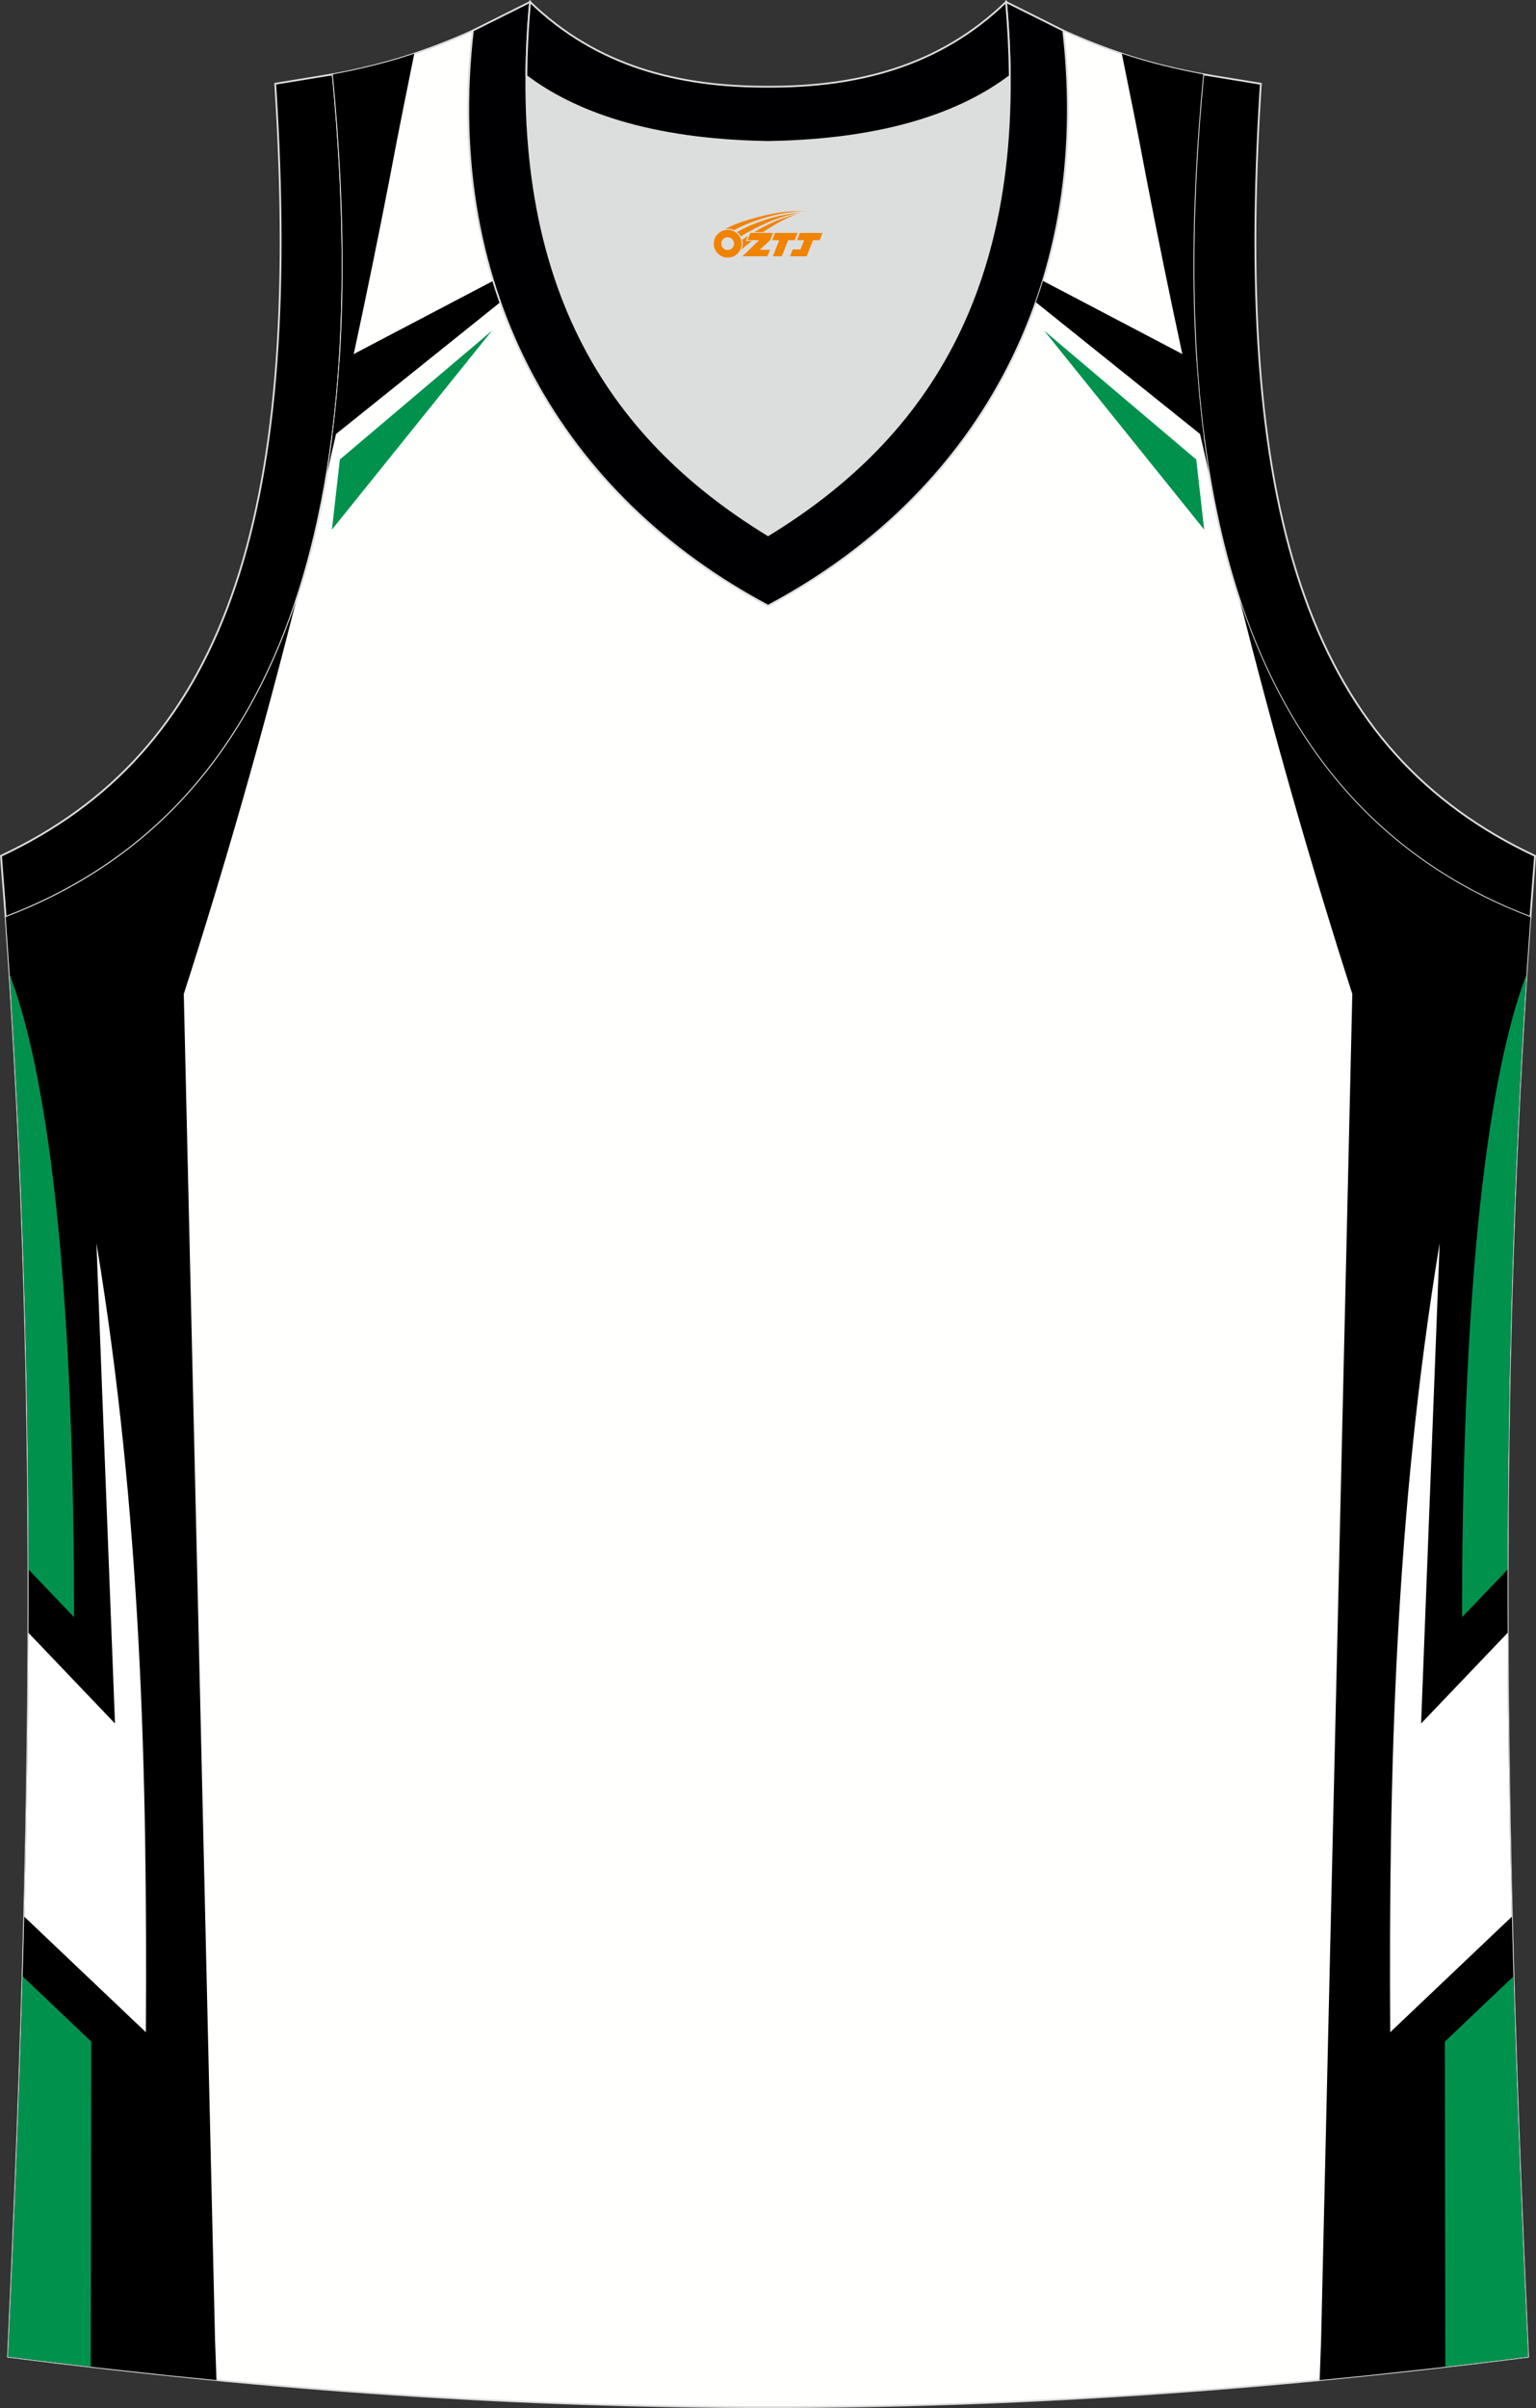
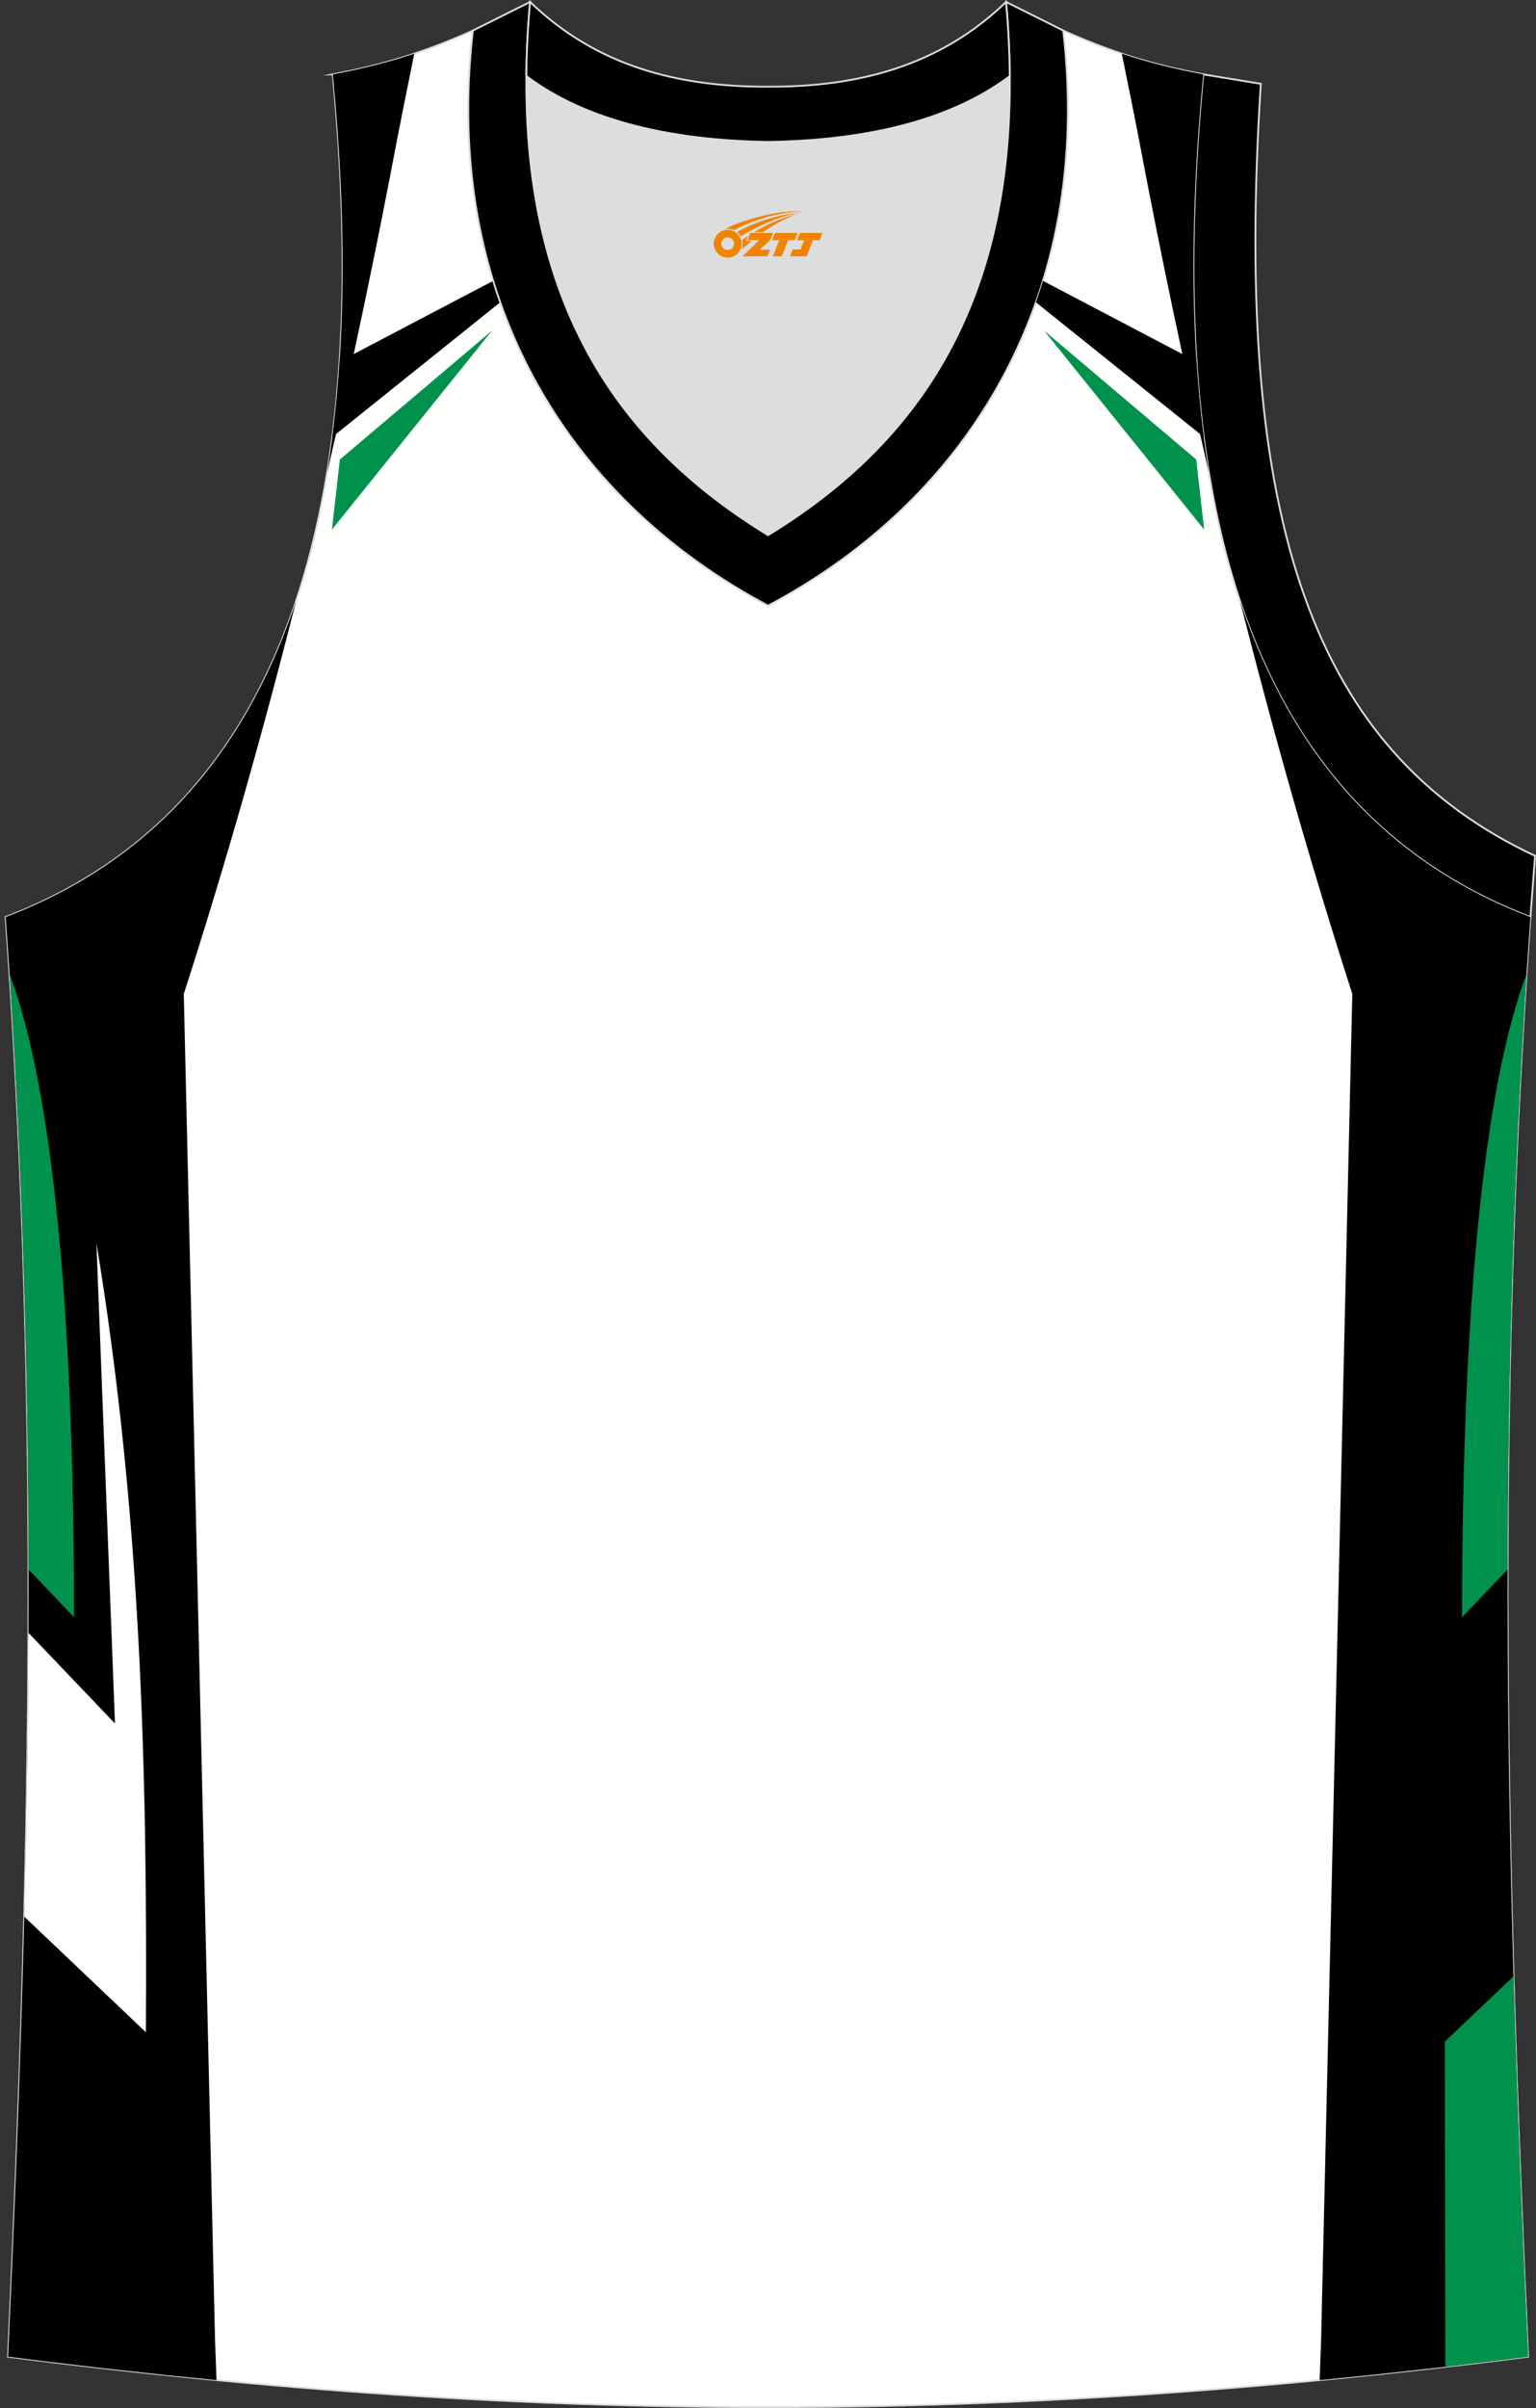
<svg xmlns="http://www.w3.org/2000/svg" version="1.1" id="图层_1" x="0px" y="0px" width="339.15px" height="531.39px" viewBox="0 0 339.15 531.39" enable-background="new 0 0 339.15 531.39" xml:space="preserve">
  <rect x="0" y="0" width="339.15" height="531.39" fill="#333333" stroke="none" />
  <g>
    <path fill="#DCDDDD" d="M169.59,31.33c26.47-0.42,42.94-6.71,53.31-14.5c0.02-0.06,0.03-0.12,0.05-0.17   c0.48,51.69-21.13,81.77-53.37,101.45c-32.23-19.68-53.84-49.76-53.36-101.45c0.02,0.06,0.03,0.12,0.05,0.18   C126.64,24.62,143.12,30.91,169.59,31.33z" />
-     <path fill="#000001" stroke="#DCDDDD" stroke-width="0.4" stroke-miterlimit="22.926" d="M1.25,202.37   c54.56-20.79,82.7-77.28,72.23-185.96l-12.71,2.07c6.3,97.73-12.02,147.62-60.55,170.38L1.25,202.37z" />
    <path fill="#FFFFFE" stroke="#DCDDDD" stroke-width="0.4" stroke-miterlimit="22.926" d="M337.39,520.06   c-4.79-104.03-7.35-208.9,0.52-317.69l-0.01,0c-54.56-20.79-82.7-77.28-72.23-185.96l0.02,0c-10.65-2-19.75-4.62-30.94-9.67   c6.7,58.04-20.2,103-65.18,126.92C124.61,109.75,97.7,64.79,104.41,6.75c-11.19,5.04-20.28,7.66-30.94,9.67l0,0l0.02,0   C83.96,125.09,55.82,181.58,1.26,202.37l-0.01,0c7.87,108.78,5.32,213.65,0.53,317.69C118.14,534.9,221.02,534.9,337.39,520.06z" />
    <polygon fill="#00924D" points="75.04,101.4 73.29,116.87 108.64,72.96  " />
    <path d="M110.44,66.71c-0.55-1.56-1.07-3.13-1.56-4.73l-33.9,17.79c-0.38,5.76-0.91,11.32-1.6,16.66L110.44,66.71z" />
    <path d="M91.47,11.85c-5.96,1.99-11.71,3.39-18,4.57l0,0l0.02,0c3.31,34.32,2.76,63.44-1.25,87.87   C77.9,79.93,83.03,55.4,87.69,30.72C88.18,28.14,89.8,20.11,91.47,11.85L91.47,11.85z" />
    <path d="M65.35,132.71c-11.98,35.9-34.02,58.21-64.08,69.66l-0.01,0c7.87,108.78,5.32,213.65,0.53,317.69   c2.58,0.33,5.16,0.65,7.72,0.97l12.45,1.48l15.02,1.64l10.82,1.08l-0.32-8.89l-6.9-297C49.79,190.77,57.99,161.88,65.35,132.71z" />
    <path fill="#00924D" d="M2.12,215.02c5.39,14.13,14.23,49.5,14.23,141.85L6.29,346.33C6.22,303.06,5.01,259.35,2.12,215.02z" />
    <path fill="#FFFFFF" d="M21.29,274.31l4.1,106.02L6.28,360.32c-0.08,20.96-0.41,41.83-0.93,62.63l26.86,25.51   C32.56,391.04,31.15,333.99,21.29,274.31z" />
-     <path fill="#00924D" d="M4.99,436.13l15.15,14.4l-0.11,71.74l-10.53-1.25c-2.57-0.32-5.14-0.64-7.73-0.97   C3.06,492.17,4.19,464.21,4.99,436.13z" />
    <path fill="#000002" stroke="#DCDDDD" stroke-width="0.4" stroke-miterlimit="22.926" d="M117.04,0.43   c-5.53,61.77,17.08,96.01,52.55,117.67c35.47-21.66,58.08-55.89,52.55-117.67l12.63,6.31c6.7,58.04-20.2,103-65.18,126.92   c-44.97-23.93-71.88-68.89-65.18-126.92L117.04,0.43z" />
    <path fill="#000002" stroke="#DCDDDD" stroke-width="0.4" stroke-miterlimit="22.926" d="M117.04,0.43   c14.83,14.31,32.94,18.76,52.55,18.71c19.61,0.05,37.72-4.4,52.55-18.71c0.5,5.63,0.77,11.02,0.82,16.2   c-0.02,0.06-0.04,0.13-0.05,0.19c-10.37,7.8-26.85,14.08-53.31,14.5c-26.47-0.42-42.94-6.71-53.32-14.5   c-0.02-0.06-0.04-0.13-0.05-0.19C116.26,11.45,116.53,6.06,117.04,0.43z" />
    <path fill="#000001" stroke="#DCDDDD" stroke-width="0.4" stroke-miterlimit="22.926" d="M337.91,202.37   c-0.85-0.32-1.7-0.66-2.54-1l0,0c-0.84-0.34-1.67-0.69-2.5-1.05v0c-0.83-0.36-1.65-0.73-2.46-1.11l0,0   c-0.81-0.38-1.62-0.76-2.42-1.16l0,0c-0.8-0.4-1.6-0.8-2.38-1.21l0,0c-0.79-0.41-1.56-0.84-2.34-1.27l0,0   c-0.77-0.43-1.54-0.87-2.3-1.32l0,0c-36.48-21.6-57.34-64.29-57.45-135.04c0-1.47,0-2.96,0.02-4.46l0,0   c0.02-1.5,0.04-3.01,0.07-4.53h0c0.03-1.52,0.08-3.06,0.13-4.6h0c0.05-1.55,0.11-3.11,0.18-4.68l0,0c0.07-1.57,0.15-3.16,0.24-4.75   l0,0c0.09-1.6,0.19-3.21,0.29-4.83v0c0.11-1.62,0.23-3.26,0.35-4.9l0,0c0.13-1.65,0.26-3.31,0.41-4.98l0,0   c0.15-1.67,0.3-3.36,0.46-5.06h0.01l12.71,2.07c-6.3,97.73,12.02,147.62,60.55,170.38l-1.02,13.51L337.91,202.37z" />
    <polygon fill="#00924D" points="264.13,101.4 265.88,116.87 230.54,72.96  " />
    <path d="M228.73,66.71c0.55-1.56,1.07-3.13,1.56-4.73l33.9,17.79c0.38,5.76,0.91,11.32,1.6,16.66L228.73,66.71z" />
    <path d="M247.7,11.85c5.96,1.99,11.71,3.39,18,4.57l0,0l-0.02,0c-3.31,34.32-2.76,63.44,1.25,87.87   c-5.67-24.35-10.79-48.88-15.45-73.56C251,28.14,249.37,20.11,247.7,11.85L247.7,11.85z M273.83,132.71   c11.98,35.9,34.02,58.21,64.08,69.66l0.01,0c-7.87,108.78-5.32,213.65-0.52,317.69c-2.58,0.33-5.15,0.65-7.73,0.97l-12.45,1.48   l-15.02,1.64l-10.82,1.08l0.32-8.89l6.89-297C289.39,190.77,281.19,161.88,273.83,132.71z" />
    <path fill="#00924D" d="M337.05,215.02c-5.39,14.13-14.23,49.5-14.23,141.85l10.07-10.53   C332.96,303.06,334.16,259.35,337.05,215.02z" />
-     <path fill="#FFFFFF" d="M317.88,274.31l-4.1,106.02l19.11-20.01c0.08,20.96,0.41,41.83,0.93,62.63l-26.86,25.51   C306.61,391.04,308.03,333.99,317.88,274.31z" />
    <path fill="#00924D" d="M334.18,436.13l-15.16,14.4l0.11,71.74l10.54-1.25c2.57-0.32,5.14-0.64,7.73-0.97   C336.11,492.17,334.99,464.21,334.18,436.13z" />
  </g>
  <g id="图层_x0020_1">
    <path fill="#F08300" d="M157.78,54.81c0.416,1.136,1.472,1.984,2.752,2.032c0.144,0,0.304,0,0.448-0.016h0.016   c0.016,0,0.064,0,0.128-0.016c0.032,0,0.048-0.016,0.08-0.016c0.064-0.016,0.144-0.032,0.224-0.048c0.016,0,0.016,0,0.032,0   c0.192-0.048,0.4-0.112,0.576-0.208c0.192-0.096,0.4-0.224,0.608-0.384c0.672-0.56,1.104-1.408,1.104-2.352   c0-0.224-0.032-0.448-0.08-0.672l0,0C163.62,52.93,163.57,52.76,163.49,52.58C163.02,51.49,161.94,50.73,160.67,50.73C158.98,50.73,157.6,52.1,157.6,53.8C157.6,54.15,157.66,54.49,157.78,54.81L157.78,54.81L157.78,54.81z M162.08,53.83L162.08,53.83C162.05,54.61,161.39,55.21,160.61,55.17C159.82,55.14,159.23,54.49,159.26,53.7c0.032-0.784,0.688-1.376,1.472-1.344   C161.5,52.39,162.11,53.06,162.08,53.83L162.08,53.83z" />
    <polygon fill="#F08300" points="176.11,51.41 ,175.47,53 ,174.03,53 ,172.61,56.55 ,170.66,56.55 ,172.06,53 ,170.48,53    ,171.12,51.41" />
    <path fill="#F08300" d="M178.08,46.68c-1.008-0.096-3.024-0.144-5.056,0.112c-2.416,0.304-5.152,0.912-7.616,1.664   C163.36,49.06,161.49,49.78,160.14,50.55C160.34,50.52,160.53,50.5,160.72,50.5c0.48,0,0.944,0.112,1.36,0.288   C166.18,48.47,173.38,46.42,178.08,46.68L178.08,46.68L178.08,46.68z" />
    <path fill="#F08300" d="M163.55,52.15c4-2.368,8.88-4.672,13.488-5.248c-4.608,0.288-10.224,2-14.288,4.304   C163.07,51.46,163.34,51.78,163.55,52.15C163.55,52.15,163.55,52.15,163.55,52.15z" />
    <polygon fill="#F08300" points="181.6,51.41 ,180.98,53 ,179.52,53 ,178.11,56.55 ,177.65,56.55 ,176.14,56.55 ,174.45,56.55    ,175.04,55.05 ,176.75,55.05 ,177.57,53 ,175.98,53 ,176.62,51.41" />
    <polygon fill="#F08300" points="170.69,51.41 ,170.05,53 ,167.76,55.11 ,170.02,55.11 ,169.44,56.55 ,163.95,56.55 ,167.62,53    ,165.04,53 ,165.68,51.41" />
    <path fill="#F08300" d="M175.97,47.27c-3.376,0.752-6.464,2.192-9.424,3.952h1.888C170.86,49.65,173.2,48.22,175.97,47.27z    M165.17,52.09C164.54,52.47,164.48,52.52,163.87,52.93c0.064,0.256,0.112,0.544,0.112,0.816c0,0.496-0.112,0.976-0.32,1.392   c0.176-0.16,0.32-0.304,0.432-0.4c0.272-0.24,0.768-0.64,1.6-1.296l0.32-0.256H164.69l0,0L165.17,52.09L165.17,52.09L165.17,52.09z" />
  </g>
</svg>